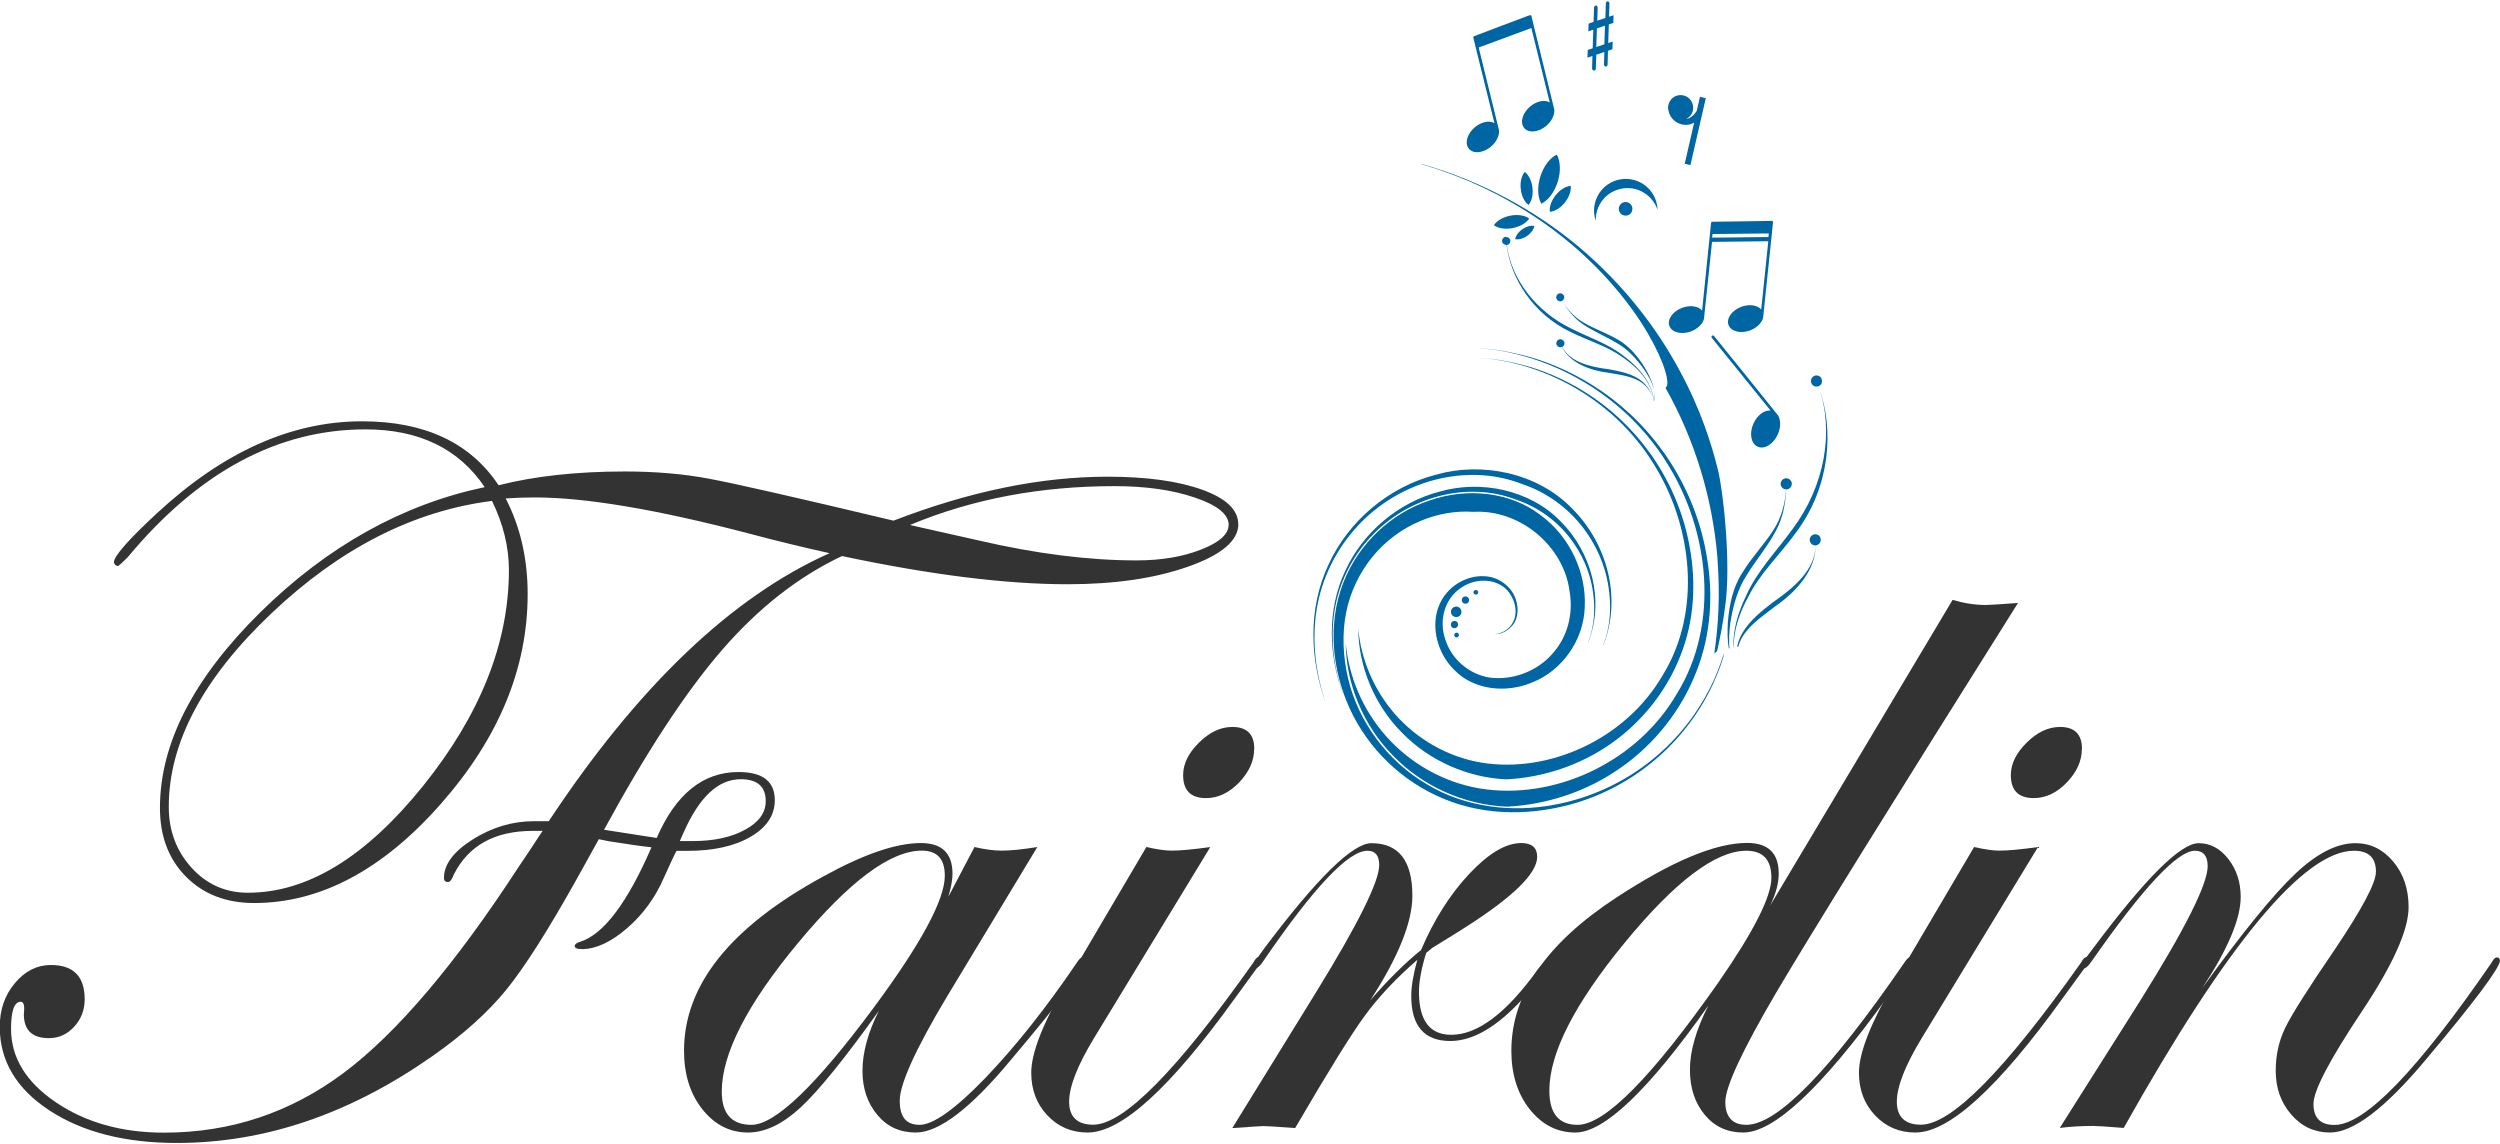
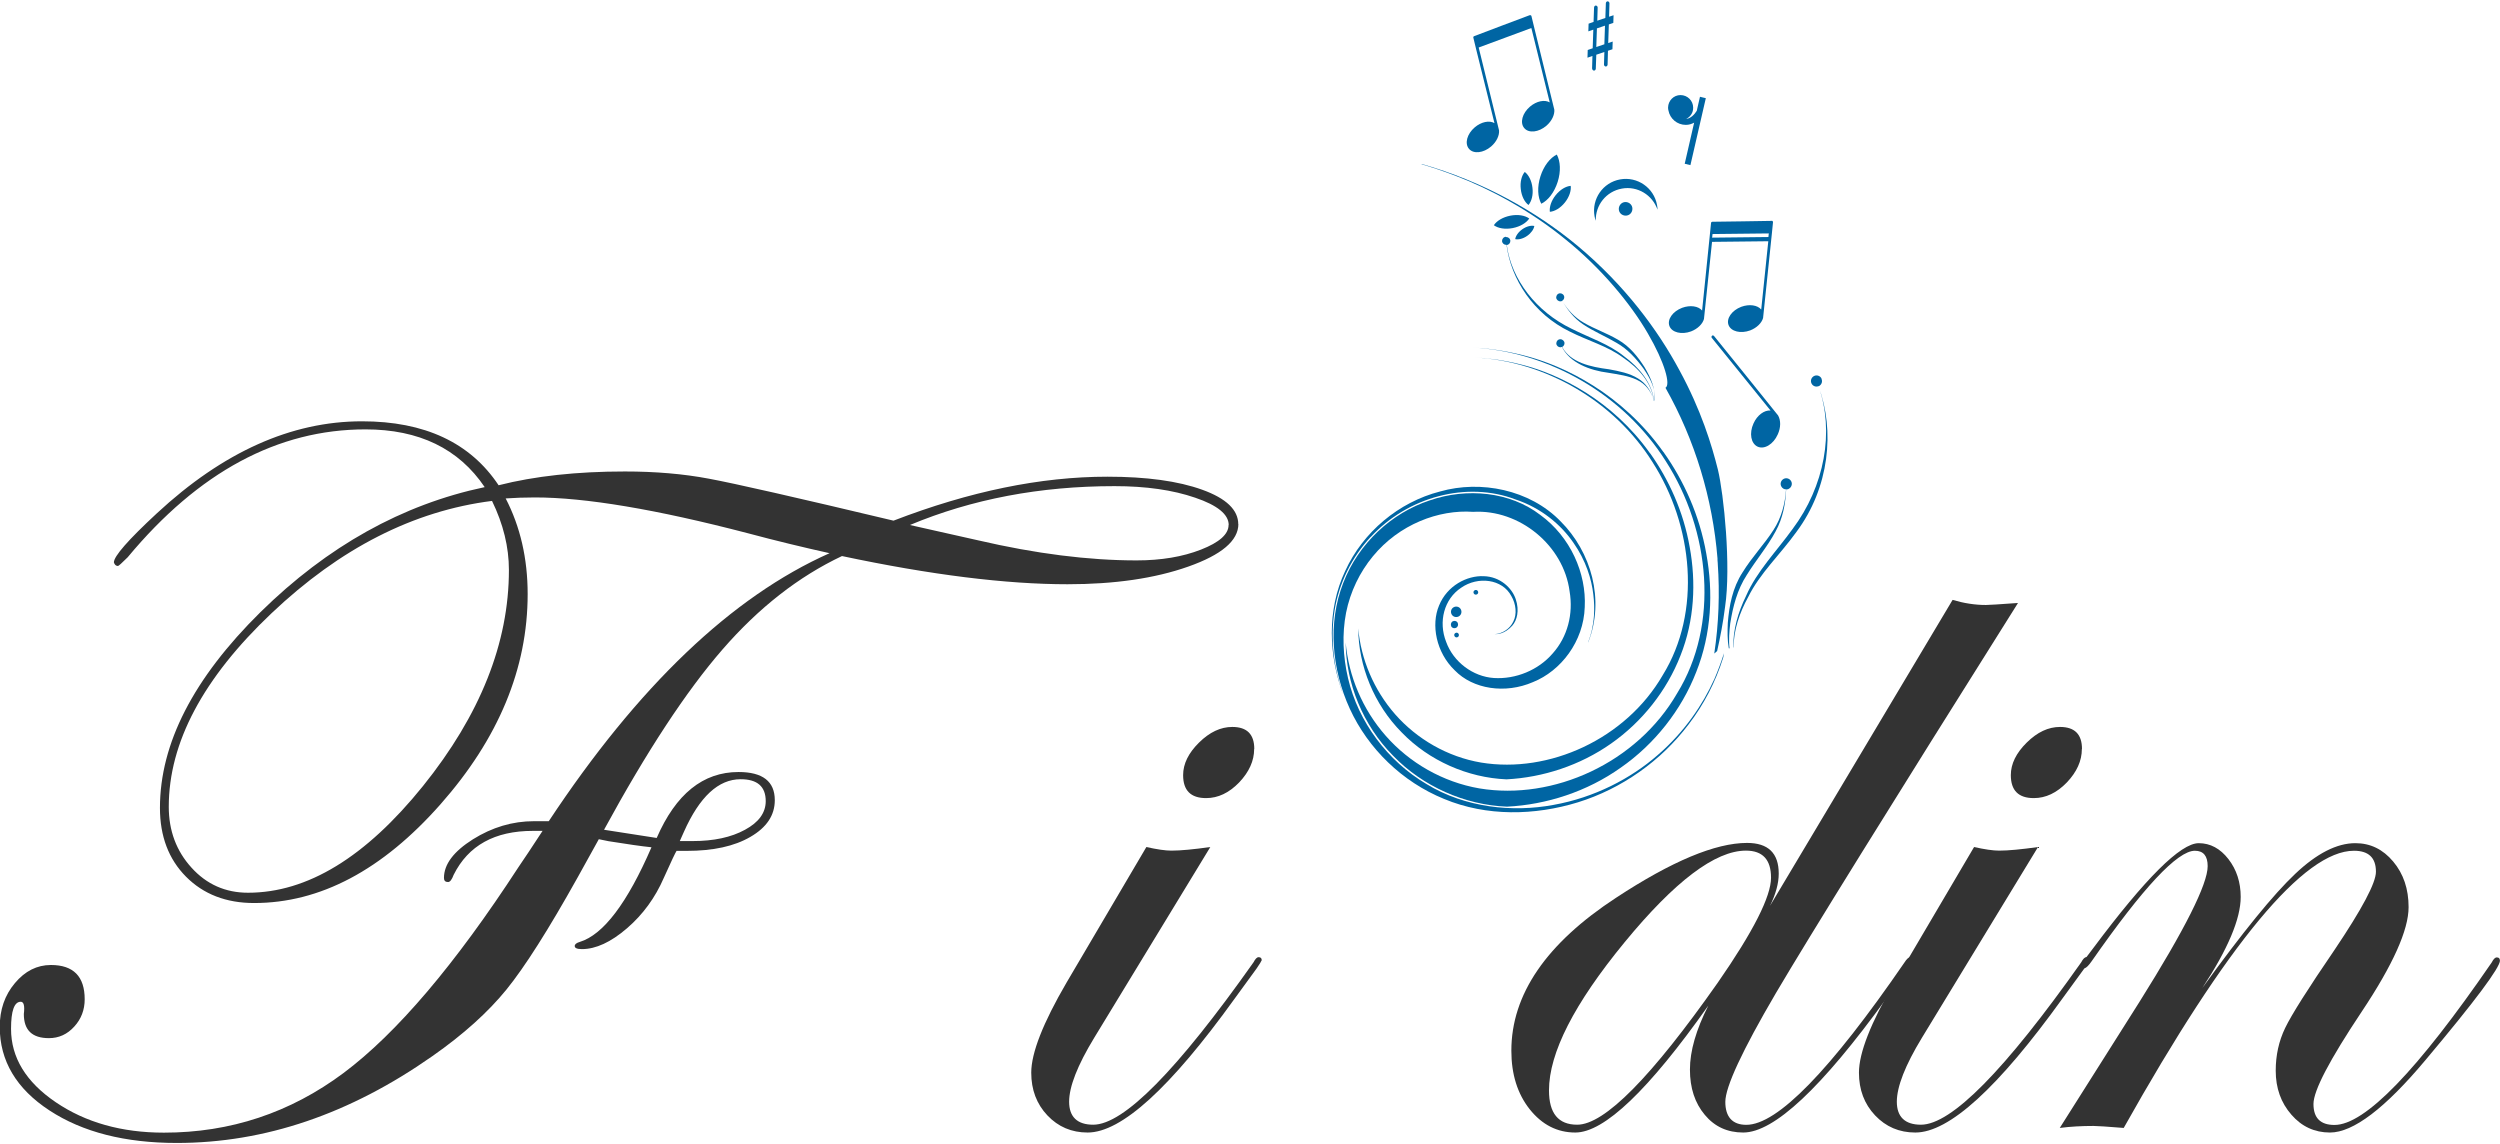
<svg xmlns="http://www.w3.org/2000/svg" width="201" height="92" viewBox="0 0 201.31 91.91">
  <defs>
    <style>
      .cls-1, .cls-2 {
        fill: #0065a3;
      }

      .cls-3 {
        fill: #333;
      }

      .cls-2 {
        fill-rule: evenodd;
      }
    </style>
  </defs>
  <g id="Layer_1-2" data-name="Layer 1">
    <g>
      <g>
        <path class="cls-3" d="M99.72,42.07c0,1.35-1.35,2.49-4.04,3.44-2.69,.95-5.93,1.42-9.72,1.42-4.94,0-11-.75-18.16-2.27-3.49,1.65-6.69,4.15-9.62,7.52-2.92,3.36-6.1,8.2-9.54,14.52,1.7,.27,3.12,.49,4.24,.66,1.54-3.54,3.73-5.31,6.59-5.31,1.95,0,2.92,.76,2.92,2.27,0,1.21-.65,2.19-1.96,2.95-1.3,.76-3.01,1.13-5.13,1.13h-.82c-.08,.11-.43,.84-1.03,2.18-.69,1.59-1.68,2.95-2.97,4.06-1.29,1.11-2.5,1.67-3.62,1.67-.39,0-.58-.08-.58-.25,0-.14,.14-.25,.41-.33,1.89-.58,3.82-3.12,5.77-7.62-.8-.08-1.95-.25-3.46-.49l-.78-.16c-.38,.69-.95,1.7-1.69,3.05-2.36,4.23-4.28,7.25-5.75,9.06-1.47,1.81-3.45,3.6-5.95,5.35-6.65,4.67-13.51,7-20.59,7-4.17,0-7.59-.87-10.26-2.62-2.66-1.74-4-3.99-4-6.73,0-1.37,.4-2.55,1.22-3.52,.81-.97,1.78-1.46,2.9-1.46,1.81,0,2.72,.92,2.72,2.76,0,.85-.28,1.59-.84,2.2-.56,.62-1.24,.93-2.04,.93-1.35,0-2.02-.64-2.02-1.94,.08-.66,0-.99-.25-.99-.52,0-.78,.73-.78,2.18,0,2.31,1.2,4.28,3.6,5.91,2.4,1.63,5.31,2.45,8.71,2.45,5.35,0,10.17-1.6,14.46-4.8,4.28-3.2,8.98-8.73,14.09-16.58,.44-.63,1.08-1.61,1.94-2.92h-.78c-3.08,0-5.2,1.18-6.38,3.54-.14,.38-.29,.58-.45,.58-.22,0-.33-.11-.33-.33,0-1.1,.78-2.13,2.33-3.11,1.55-.97,3.19-1.46,4.92-1.46h1.19c7.19-10.87,14.73-18.07,22.61-21.58-2.11-.47-4.31-1-6.59-1.61-7.36-1.92-13.07-2.88-17.14-2.88-.82,0-1.61,.03-2.35,.08,1.18,2.28,1.77,4.85,1.77,7.7,0,5.99-2.34,11.63-7.02,16.93-4.68,5.3-9.69,7.95-15.01,7.95-2.25,0-4.08-.71-5.48-2.12-1.4-1.41-2.1-3.26-2.1-5.54,0-5.19,2.7-10.44,8.09-15.76,5.4-5.31,11.42-8.67,18.06-10.07-2.09-3.1-5.29-4.65-9.6-4.65-7.06,0-13.44,3.43-19.15,10.3-.47,.47-.73,.7-.78,.7-.16,0-.27-.1-.33-.29,0-.49,1.15-1.81,3.46-3.95,5.33-4.94,10.83-7.41,16.52-7.41,5.05,0,8.72,1.72,11,5.15,2.91-.74,6.3-1.11,10.17-1.11,2.44,0,4.7,.19,6.76,.58,2.06,.38,7.02,1.51,14.87,3.38,6.12-2.36,11.86-3.54,17.22-3.54,3.16,0,5.7,.35,7.64,1.05,1.94,.7,2.9,1.63,2.9,2.78Zm-58.74,3.71c0-1.84-.45-3.69-1.36-5.56-6.32,.8-12.23,3.81-17.75,9.04-5.52,5.23-8.28,10.43-8.28,15.59,0,1.92,.61,3.56,1.83,4.9,1.22,1.35,2.74,2.02,4.55,2.02,4.78,0,9.47-2.86,14.09-8.59,4.61-5.73,6.92-11.53,6.92-17.4Zm20.68,18.62c0-1.18-.67-1.77-2.02-1.77-1.79,0-3.31,1.41-4.57,4.24l-.33,.74h1.03c1.7,0,3.11-.3,4.22-.91,1.11-.6,1.67-1.37,1.67-2.31Zm37.28-22.24c0-.85-.9-1.59-2.7-2.2-1.8-.62-3.96-.93-6.49-.93-5.99,0-11.48,1.04-16.48,3.13l5.52,1.24c4.61,1.07,8.86,1.61,12.73,1.61,1.98,0,3.71-.29,5.19-.87,1.48-.58,2.22-1.24,2.22-1.98Z" />
-         <path class="cls-3" d="M87.43,77.22c0,.58-2.01,3.25-6.02,8-3.24,3.91-5.8,5.86-7.67,5.86-1.27,0-2.3-.47-3.09-1.42-.8-.95-1.2-2.13-1.2-3.56s.44-3.09,1.32-4.82c-2.75,3.84-4.85,6.44-6.3,7.78-1.46,1.35-2.87,2.02-4.24,2.02-1.46,0-2.68-.63-3.67-1.87-.99-1.25-1.48-2.82-1.48-4.72,0-5.27,3.72-9.94,11.16-14,3.27-1.81,5.9-2.72,7.91-2.72,1.7,0,2.55,.82,2.55,2.47,0,.47-.11,1.08-.33,1.85l2.1-4c.82,.19,1.55,.29,2.18,.29,.74,0,1.7-.1,2.88-.29l-7.29,12.07c-2.53,4.23-3.79,7.02-3.79,8.36s.54,1.94,1.61,1.94,2.86-1.26,5.28-3.77c2.42-2.52,4.88-5.62,7.38-9.3,.16-.27,.32-.41,.45-.41,.16,0,.25,.08,.25,.25Zm-11.35-6.82c0-1.35-.62-2.02-1.85-2.02-2.53,0-5.84,2.47-9.95,7.41-4.11,4.94-6.16,8.94-6.16,11.99,0,1.79,.8,2.68,2.39,2.68,1.89,0,5.18-3.14,9.84-9.43,3.82-5.16,5.73-8.7,5.73-10.63Z" />
        <path class="cls-3" d="M101.59,77.22c-.03,.08-.16,.3-.41,.66l-1.77,2.43c-5.17,7.18-9.11,10.77-11.83,10.77-1.29,0-2.37-.46-3.24-1.38-.87-.92-1.3-2.07-1.3-3.44,0-1.59,.95-4.01,2.84-7.25l6.43-10.92c.85,.19,1.52,.29,2.02,.29,.74,0,1.78-.1,3.13-.29l-9.35,15.36c-1.35,2.22-2.02,3.94-2.02,5.15s.65,1.85,1.94,1.85c2.45,0,6.75-4.36,12.91-13.08,.14-.27,.27-.41,.41-.41,.16,0,.25,.08,.25,.25Zm-.6-17.03c0,.96-.41,1.86-1.21,2.7-.81,.84-1.7,1.26-2.66,1.26-1.24,0-1.85-.62-1.85-1.85,0-.91,.43-1.78,1.28-2.62,.85-.84,1.74-1.26,2.68-1.26,1.18,0,1.77,.59,1.77,1.77Z" />
-         <path class="cls-3" d="M125.16,77.22c0,.22-.83,1.23-2.48,3.02-2.09,2.31-4.06,3.47-5.9,3.47-2.09,0-3.14-1.21-3.14-3.62,0-.77,.16-1.74,.49-2.92-1.73,1.51-3.14,3.01-4.22,4.49-1.09,1.48-2.96,4.5-5.62,9.06-1.46-.11-2.31-.16-2.55-.16-.11,0-.95,.05-2.51,.16l6.76-10.96c3.38-5.49,5.07-8.9,5.07-10.22,0-.77-.32-1.15-.95-1.15-1.54,0-4.33,2.96-8.38,8.88-.25,.39-.47,.58-.66,.58-.11-.03-.16-.11-.16-.25,.03-.14,.08-.25,.16-.33l.74-1.03c4.24-5.64,7.11-8.46,8.62-8.46,2.2,0,3.3,1.41,3.3,4.24,0,2.12-1.13,4.92-3.38,8.4,1.43-1.65,2.79-2.99,4.08-4.04,1.04-2.44,2.34-4.49,3.89-6.14,1.55-1.65,2.94-2.47,4.18-2.47,.85,0,1.28,.37,1.28,1.11,0,1.32-1.91,3.2-5.73,5.64-.6,.39-1.51,.95-2.72,1.69l-.49,.41c-.39,1.26-.58,2.31-.58,3.13,0,2.31,.87,3.46,2.6,3.46,2.15,0,4.48-1.78,7.02-5.33,.55-.61,.89-.91,1.03-.91,.17,0,.25,.08,.25,.25Z" />
-         <path class="cls-3" d="M162.49,48.45c-10.3,16.37-16.79,26.83-19.48,31.39-2.72,4.64-4.08,7.57-4.08,8.77s.56,1.85,1.69,1.85c2.5,0,6.75-4.36,12.74-13.08,.17-.27,.32-.41,.45-.41,.16,0,.25,.08,.25,.25-.03,.08-.17,.3-.41,.66l-1.77,2.43c-5.2,7.18-9.03,10.77-11.51,10.77-1.27,0-2.3-.47-3.09-1.42-.8-.95-1.2-2.16-1.2-3.65s.49-3.2,1.48-5.15c-4.81,6.81-8.38,10.22-10.71,10.22-1.46,0-2.68-.63-3.67-1.87-.99-1.25-1.48-2.82-1.48-4.72,0-4.53,2.81-8.64,8.44-12.32,4.48-2.94,7.99-4.41,10.54-4.41,1.7,0,2.55,.82,2.55,2.47,0,.77-.23,1.63-.7,2.59l14.7-24.63c.91,.27,1.8,.41,2.68,.41,.22,0,1.07-.05,2.55-.16Zm-19.85,22.12c0-1.45-.67-2.18-2.02-2.18-2.47,0-5.73,2.46-9.78,7.39-4.05,4.93-6.08,8.9-6.08,11.92,0,1.84,.75,2.76,2.27,2.76,2.2,0,5.97-3.82,11.33-11.45,2.86-4.12,4.28-6.93,4.28-8.44Z" />
+         <path class="cls-3" d="M162.49,48.45c-10.3,16.37-16.79,26.83-19.48,31.39-2.72,4.64-4.08,7.57-4.08,8.77s.56,1.85,1.69,1.85c2.5,0,6.75-4.36,12.74-13.08,.17-.27,.32-.41,.45-.41,.16,0,.25,.08,.25,.25-.03,.08-.17,.3-.41,.66l-1.77,2.43c-5.2,7.18-9.03,10.77-11.51,10.77-1.27,0-2.3-.47-3.09-1.42-.8-.95-1.2-2.16-1.2-3.65s.49-3.2,1.48-5.15c-4.81,6.81-8.38,10.22-10.71,10.22-1.46,0-2.68-.63-3.67-1.87-.99-1.25-1.48-2.82-1.48-4.72,0-4.53,2.81-8.64,8.44-12.32,4.48-2.94,7.99-4.41,10.54-4.41,1.7,0,2.55,.82,2.55,2.47,0,.77-.23,1.63-.7,2.59l14.7-24.63c.91,.27,1.8,.41,2.68,.41,.22,0,1.07-.05,2.55-.16m-19.85,22.12c0-1.45-.67-2.18-2.02-2.18-2.47,0-5.73,2.46-9.78,7.39-4.05,4.93-6.08,8.9-6.08,11.92,0,1.84,.75,2.76,2.27,2.76,2.2,0,5.97-3.82,11.33-11.45,2.86-4.12,4.28-6.93,4.28-8.44Z" />
        <path class="cls-3" d="M168.24,77.22c-.03,.08-.16,.3-.41,.66l-1.77,2.43c-5.17,7.18-9.11,10.77-11.83,10.77-1.29,0-2.37-.46-3.24-1.38-.87-.92-1.3-2.07-1.3-3.44,0-1.59,.95-4.01,2.84-7.25l6.43-10.92c.85,.19,1.52,.29,2.02,.29,.74,0,1.78-.1,3.13-.29l-9.35,15.36c-1.35,2.22-2.02,3.94-2.02,5.15s.65,1.85,1.94,1.85c2.45,0,6.75-4.36,12.91-13.08,.14-.27,.28-.41,.41-.41,.16,0,.25,.08,.25,.25Zm-.6-17.03c0,.96-.41,1.86-1.21,2.7-.81,.84-1.7,1.26-2.66,1.26-1.24,0-1.85-.62-1.85-1.85,0-.91,.43-1.78,1.28-2.62,.85-.84,1.74-1.26,2.68-1.26,1.18,0,1.77,.59,1.77,1.77Z" />
        <path class="cls-3" d="M201.31,77.22c0,.58-1.99,3.25-5.98,8-3.27,3.91-5.84,5.86-7.71,5.86-1.24,0-2.28-.48-3.11-1.44-.84-.96-1.26-2.14-1.26-3.54,0-1.24,.25-2.38,.76-3.44,.51-1.06,1.83-3.15,3.97-6.28,2.22-3.3,3.34-5.4,3.34-6.3,0-1.13-.59-1.69-1.77-1.69-4.01,0-10.19,7.44-18.54,22.32-1.35-.11-2.16-.16-2.43-.16-.96,0-1.87,.05-2.72,.16l6.43-10.17c3.65-5.82,5.48-9.46,5.48-10.91,0-.82-.34-1.24-1.03-1.24-1.4,0-4.17,2.96-8.3,8.88-.25,.36-.44,.55-.58,.58-.14,0-.22-.08-.25-.25,.03-.14,.08-.25,.16-.33l.78-1.03c4.21-5.64,7.04-8.46,8.5-8.46,.93,0,1.73,.43,2.39,1.28s.99,1.87,.99,3.05c0,1.76-1.03,4.2-3.09,7.33,3.24-4.48,5.73-7.54,7.48-9.19,1.74-1.65,3.36-2.47,4.84-2.47,1.21,0,2.22,.49,3.05,1.48s1.24,2.21,1.24,3.67c0,1.84-1.26,4.65-3.79,8.44-2.58,3.87-3.87,6.34-3.87,7.41,0,1.13,.56,1.69,1.69,1.69,2.45,0,6.67-4.36,12.66-13.08,.14-.27,.27-.41,.41-.41,.17,0,.25,.08,.25,.25Z" />
      </g>
      <g>
        <path class="cls-1" d="M137.86,26.92c-.05,.04-.06,.12-.02,.17l4.73,5.85c-.5-.04-1.07,.37-1.37,1.04-.36,.79-.21,1.62,.33,1.87,.54,.25,1.27-.19,1.62-.98,.26-.56,.25-1.15,.03-1.53,0-.02-5.16-6.4-5.16-6.4-.04-.05-.12-.06-.17-.02Z" />
        <path class="cls-1" d="M142.65,17.67c-.06,0-4.69,.08-4.75,.07-.06,0-.12,.04-.12,.1l-.09,.89-.63,6.16c-.3-.36-.96-.46-1.61-.22-.76,.29-1.22,.94-1.02,1.47,.2,.52,.98,.71,1.74,.43,.54-.21,.93-.6,1.04-1,0-.01,.42-3.97,.65-6.21l4.53-.05-.57,5.5c-.3-.36-.96-.46-1.61-.22-.76,.29-1.22,.95-1.02,1.47,.2,.52,.98,.71,1.74,.43,.54-.21,.93-.6,1.04-1,0-.01,.5-4.79,.71-6.82h0s.09-.89,.09-.89c0-.06-.04-.12-.1-.12Zm-.25,1.3l-4.53,.05c.01-.1,.02-.2,.03-.29l4.53-.05-.03,.29Z" />
        <path class="cls-1" d="M123.17,1.11c-.06,.01-4.39,1.66-4.45,1.68-.06,.01-.1,.08-.08,.13l.21,.87,1.49,6.01c-.41-.24-1.06-.11-1.59,.34-.62,.53-.83,1.3-.46,1.73,.36,.43,1.16,.34,1.78-.19,.44-.38,.67-.88,.64-1.29,0-.01-1.16-4.72-1.64-6.68l4.24-1.57,1.48,5.99c-.41-.24-1.06-.11-1.59,.34-.62,.53-.83,1.3-.46,1.73,.36,.43,1.16,.34,1.78-.19,.44-.38,.67-.88,.64-1.29,0-.01-1.15-4.68-1.63-6.66h0s-.21-.87-.21-.87c-.01-.06-.07-.1-.13-.08Z" />
        <path class="cls-1" d="M128.21,5.41c0,.08,.06,.15,.14,.16,.08,0,.14-.06,.15-.15l.04-1.13,.65-.22-.03,1.01c0,.08,.06,.15,.14,.16,.08,0,.14-.06,.15-.15l.03-1.12,.36-.12,.02-.62-.36,.12,.05-1.5,.36-.12,.02-.62-.36,.12,.03-1.08c0-.08-.06-.15-.14-.16-.08,0-.14,.06-.15,.15l-.04,1.19-.65,.22,.03-1.06c0-.08-.06-.15-.14-.16-.08,0-.14,.06-.15,.15l-.04,1.17-.4,.14-.02,.62,.4-.14-.05,1.5-.4,.14-.02,.62,.4-.14-.03,1.03Zm.38-3.24l.65-.22-.05,1.5-.65,.22,.05-1.5Z" />
        <g>
          <path class="cls-2" d="M131.44,16.6c.05,.3-.14,.59-.44,.64-.3,.05-.59-.14-.64-.44-.05-.3,.15-.59,.44-.64,.3-.05,.59,.15,.64,.44Z" />
          <path class="cls-1" d="M130.6,15.07c1.26-.23,2.47,.52,2.87,1.7,0-.12-.01-.25-.04-.38-.25-1.39-1.58-2.31-2.97-2.06-1.39,.25-2.31,1.58-2.06,2.97,.02,.13,.06,.25,.1,.36-.04-1.25,.83-2.36,2.1-2.59Z" />
        </g>
        <path class="cls-1" d="M136.89,7.67l-.26,1.14c-.19,.31-.51,.62-.85,.65,.34-.17,.57-.51,.56-.91,0-.56-.46-1.01-1.02-1.01-.55,0-.99,.45-1,1h0s0,0,0,.01c0,0,0,0,0,.01,0,.08,.01,.15,.03,.22,.12,.66,.7,1.16,1.4,1.16,.25,0,.47-.07,.67-.18l-.76,3.31,.46,.11,1.24-5.39-.46-.11Z" />
        <g>
          <path class="cls-1" d="M138.82,52.5s-.01,.08-.02,.11c0-.04,.01-.08,.02-.11Z" />
          <path class="cls-1" d="M138.02,54.62c-.89,1.96-2.34,4.17-4.53,6.06-2.16,1.89-5.09,3.43-8.41,4.02-3.27,.61-7.09,.23-10.21-1.68-3.13-1.84-5.5-5.01-6.32-8.52-.41-1.75-.49-3.56-.16-5.27,.34-1.71,1.11-3.28,2.16-4.55,2.11-2.57,5.3-3.78,8.07-3.58,3.73-.22,7.29,2.7,7.77,6.4,.31,1.82-.16,3.66-1.36,5-1.16,1.35-2.98,2.09-4.73,1.98-1.7-.11-3.27-1.3-3.85-2.91-.64-1.62-.17-3.45,1.21-4.36,1.35-.94,3.31-.71,4.04,.67,.38,.64,.46,1.47,.16,2.05-.27,.58-.87,.98-1.51,1.02,.23,0,.8,0,1.42-.68,.38-.43,.6-1.21,.28-2.15-.3-.89-1.25-1.81-2.58-1.84-1.34-.06-2.94,.76-3.59,2.36-.66,1.55-.24,3.78,1.26,5.22,1.47,1.52,4.06,1.92,6.3,.95,2.25-.9,4.08-3.27,4.17-6.04,.14-2.72-1.15-5.66-3.59-7.43-2.41-1.85-5.88-2.21-8.9-1.16-3.05,1-5.73,3.45-6.96,6.65-1.25,3.22-.93,6.93,.53,10.12,1.47,3.21,4.21,5.89,7.6,7.27,3.41,1.42,7.29,1.34,10.77,.27,3.51-1.09,6.67-3.31,8.91-6.27,1.23-1.6,2.17-3.42,2.78-5.35,.02-.09,.03-.17,.05-.26,0-.04,.01-.08,.02-.11,0,0,0,0,0-.01-.21,.66-.47,1.38-.8,2.14Z" />
          <path class="cls-1" d="M127.07,19.71c-3.38-2.82-7.7-5.23-12.58-6.62l-.02,.02c.75,.22,1.71,.53,2.81,.96,2.61,.99,5.93,2.75,8.79,5.1,2.88,2.32,5.25,5.19,6.62,7.56,1.38,2.37,1.85,4.15,1.42,4.38,2.38,4.21,3.8,8.93,4.19,13.74,0,0,0,0,0,0,0,0,0,0,0,.01,0,.04,0,.08,0,.12,0,.08,.01,.17,.02,.25,0,0,0,.01,0,.02,.17,2.42,.08,4.86-.28,7.26l.23-.2c.24-1.05,.48-2.29,.64-3.56,.49-3.26-.1-9.09-.58-11.06-.49-1.96-1.35-4.8-3.11-8.02-1.73-3.22-4.38-6.81-8.15-9.96Z" />
          <path class="cls-1" d="M138.82,52.48s0,0,0,0c0,0,0,0,0,.01,0,0,0,0,0-.01Z" />
          <path class="cls-1" d="M138.8,52.61c-.01,.09-.03,.17-.05,.26,0,0,0,0,0-.01,.01-.08,.03-.16,.04-.25Z" />
          <path class="cls-1" d="M120.26,50.93s.07,0,.1,0c-.07,0-.11,0-.1,0Z" />
          <path class="cls-1" d="M110.37,43.13c2.99-3.25,7.76-4.52,11.66-3.03,2.09,.69,3.68,2.05,4.67,3.49,1.01,1.44,1.46,2.94,1.6,4.16,.31,2.51-.49,3.88-.41,3.86,1.35-3.42,.24-7.3-2.24-9.76-2.47-2.54-6.42-3.32-9.69-2.39-3.34,.86-6.21,3.27-7.64,6.4-1.49,3.16-1.33,6.82-.17,9.94-.76-2.18-1.04-4.46-.69-6.73,.36-2.25,1.41-4.34,2.91-5.95Z" />
          <path class="cls-1" d="M133.94,36.28c-3.3-4.66-7.94-6.95-11.25-7.78-1.78-.45-3.2-.59-4.15-.63,6.24,.32,12.25,3.84,15.59,9.14,3.59,5.59,4.33,13.17,.92,18.7-3.24,5.61-9.97,8.65-15.92,7.66-2.96-.51-5.64-2.07-7.53-4.22-1.9-2.15-3.01-4.85-3.24-7.53,.02,3.28,1.39,6.66,3.81,9.11,2.39,2.48,5.79,3.98,9.18,4.11,3.19-.16,6.44-1.21,9.16-3.14,2.73-1.9,4.89-4.64,6.08-7.71,1.23-3.08,1.38-6.42,.81-9.51-.54-3.1-1.82-5.91-3.46-8.21Z" />
          <g>
            <path class="cls-1" d="M121.28,18.97c.18,0,.33,.13,.34,.31,0,.17-.12,.32-.29,.33,.38,2.8,2.39,5.38,5.21,6.74,1.44,.73,3.01,1.23,4.23,2.22,1.23,.91,2.28,2.16,2.42,3.62,.21-.93-.32-1.85-.86-2.64-.58-.79-1.27-1.56-2.16-2.06-.89-.53-1.85-.92-2.68-1.48-.74-.49-1.28-1.18-1.69-1.9-.04,.02-.09,.04-.15,.04-.18,0-.33-.14-.34-.31,0-.18,.13-.33,.31-.34,.18,0,.33,.13,.34,.31,0,.13-.07,.24-.17,.29,.42,.71,1,1.35,1.76,1.78,.84,.49,1.82,.82,2.74,1.36,.95,.54,1.61,1.39,2.14,2.22,.49,.84,.95,1.79,.74,2.71,0,0,0,0,0,.01,0,0,0,0,0-.01-.15-1.47-1.25-2.67-2.5-3.51-1.25-.92-2.79-1.33-4.27-2.08-2.91-1.41-4.74-4.21-5.09-6.98,0,0-.01,0-.02,0-.18,0-.33-.13-.34-.31,0-.18,.13-.33,.31-.34Z" />
            <path class="cls-1" d="M125.64,27.2c.18,0,.33,.14,.34,.31,0,.14-.07,.25-.19,.31,.67,1.26,2.29,1.61,3.77,1.8,.82,.15,1.65,.31,2.34,.74,.64,.38,1.04,1.01,1.23,1.65-.2-.64-.65-1.23-1.3-1.53-.69-.34-1.5-.44-2.32-.58-1.51-.19-3.11-.81-3.74-2.08-.04,.01-.07,.02-.11,.03-.18,0-.33-.13-.34-.31,0-.18,.13-.33,.31-.34Z" />
          </g>
          <g>
            <path class="cls-1" d="M139.33,50.06c.21-1.32,.56-2.7,1.33-3.88,.75-1.21,1.67-2.29,2.32-3.51,.59-1.07,.8-2.25,.85-3.38,.07,0,.14,0,.2-.04,.22-.11,.32-.38,.21-.6-.11-.22-.37-.32-.6-.21-.22,.11-.32,.37-.21,.6,.08,.16,.23,.25,.39,.25-.07,1.13-.37,2.29-1.02,3.28-.72,1.13-1.71,2.15-2.48,3.4-.82,1.26-1.08,2.71-1.19,4.06-.03,.68-.04,1.39,.08,2.06h.06c-.08-.67-.02-1.37,.06-2.04Z" />
            <path class="cls-1" d="M146.68,30.37c-.11-.22-.37-.32-.6-.21-.22,.11-.32,.37-.21,.6,.1,.21,.35,.31,.56,.22,1.31,3.65,.49,8.07-2.09,11.51-1.29,1.79-2.88,3.4-3.74,5.38-.64,1.31-1.07,2.76-1.02,4.15h.02c-.01-1.39,.48-2.81,1.17-4.06,.94-1.91,2.55-3.39,3.89-5.25,2.65-3.56,3.11-8.14,1.77-11.73,.01,0,.02,0,.03,0,.22-.11,.32-.37,.21-.6Z" />
-             <path class="cls-1" d="M146.58,43.16c-.1-.22-.37-.32-.6-.21-.22,.11-.32,.37-.21,.6,.08,.17,.25,.26,.43,.26-.02,1.96-1.76,3.41-3.46,4.59-.91,.7-1.81,1.43-2.39,2.38-.24,.38-.39,.78-.47,1.19l.09-.02c.11-.38,.28-.75,.53-1.07,.63-.86,1.55-1.48,2.46-2.18,1.72-1.19,3.27-2.96,3.24-4.9,.05,0,.11-.02,.16-.04,.22-.11,.32-.37,.21-.6Z" />
          </g>
          <g>
            <path class="cls-1" d="M116.9,49.37c-.12-.2-.06-.46,.14-.58,.2-.12,.46-.06,.58,.14,.12,.2,.06,.46-.14,.58-.2,.12-.46,.06-.58-.14Z" />
            <path class="cls-1" d="M116.87,50.33c-.08-.14-.04-.32,.1-.41,.14-.08,.32-.04,.4,.1,.08,.14,.04,.32-.1,.41-.14,.08-.32,.04-.41-.1Z" />
-             <path class="cls-1" d="M117.75,48.36c-.08-.14-.04-.32,.1-.41,.14-.08,.32-.04,.41,.1,.08,.14,.04,.32-.1,.41-.14,.08-.32,.04-.41-.1Z" />
            <path class="cls-1" d="M117.13,51.12c-.06-.09-.03-.21,.06-.26,.09-.06,.21-.03,.26,.06,.05,.09,.03,.21-.06,.26-.09,.06-.21,.03-.26-.06Z" />
            <path class="cls-1" d="M118.68,47.68c-.06-.09-.03-.21,.06-.26,.09-.06,.21-.03,.26,.06,.06,.09,.03,.21-.06,.26-.09,.05-.21,.03-.26-.06Z" />
          </g>
          <path class="cls-1" d="M132.87,36.39c-3.04-4.28-7.3-6.38-10.33-7.14-1.63-.42-2.94-.54-3.81-.58,5.73,.3,11.25,3.52,14.32,8.4,3.3,5.13,3.98,12.1,.84,17.18-2.98,5.15-9.16,7.94-14.62,7.04-2.72-.46-5.18-1.9-6.92-3.88-1.74-1.98-2.76-4.46-2.98-6.92,.02,3.01,1.27,6.12,3.5,8.37,2.2,2.28,5.32,3.65,8.44,3.78,2.93-.15,5.92-1.12,8.42-2.88,2.5-1.75,4.49-4.26,5.59-7.09,1.13-2.83,1.26-5.9,.74-8.74-.5-2.85-1.68-5.43-3.18-7.54Z" />
-           <path class="cls-1" d="M109.31,42.25c3.38-3.67,8.77-5.11,13.17-3.42,2.37,.77,4.16,2.32,5.28,3.94,1.14,1.63,1.65,3.32,1.81,4.71,.35,2.84-.55,4.38-.46,4.36,1.52-3.87,.27-8.25-2.54-11.03-2.79-2.87-7.26-3.76-10.95-2.7-3.77,.97-7.02,3.7-8.64,7.23-1.68,3.57-1.51,7.7-.19,11.24-.86-2.46-1.17-5.04-.77-7.6,.41-2.54,1.59-4.9,3.29-6.72Z" />
          <g>
            <path class="cls-1" d="M124.11,16.29c.54-.26,1.05-.91,1.32-1.76,.27-.85,.22-1.67-.07-2.2-.54,.26-1.05,.91-1.32,1.76-.27,.85-.22,1.67,.07,2.2Z" />
            <path class="cls-1" d="M123.08,16.39c.25-.3,.39-.81,.32-1.38-.06-.57-.31-1.05-.62-1.28-.25,.29-.39,.81-.32,1.38,.06,.57,.31,1.05,.62,1.28Z" />
            <path class="cls-1" d="M124.8,16.94c.39-.03,.85-.3,1.21-.75,.36-.45,.52-.96,.47-1.34-.39,.03-.85,.3-1.21,.75-.36,.45-.52,.96-.47,1.34Z" />
          </g>
          <g>
            <path class="cls-1" d="M123.14,17.48c-.34-.25-.91-.35-1.52-.23-.61,.12-1.1,.42-1.33,.77,.34,.25,.91,.35,1.52,.23,.61-.12,1.1-.42,1.33-.77Z" />
            <path class="cls-1" d="M123.55,18.08c-.26-.06-.63,.03-.96,.26-.33,.23-.54,.54-.58,.8,.26,.06,.63-.03,.96-.26,.33-.23,.54-.54,.58-.8Z" />
          </g>
        </g>
      </g>
    </g>
  </g>
</svg>